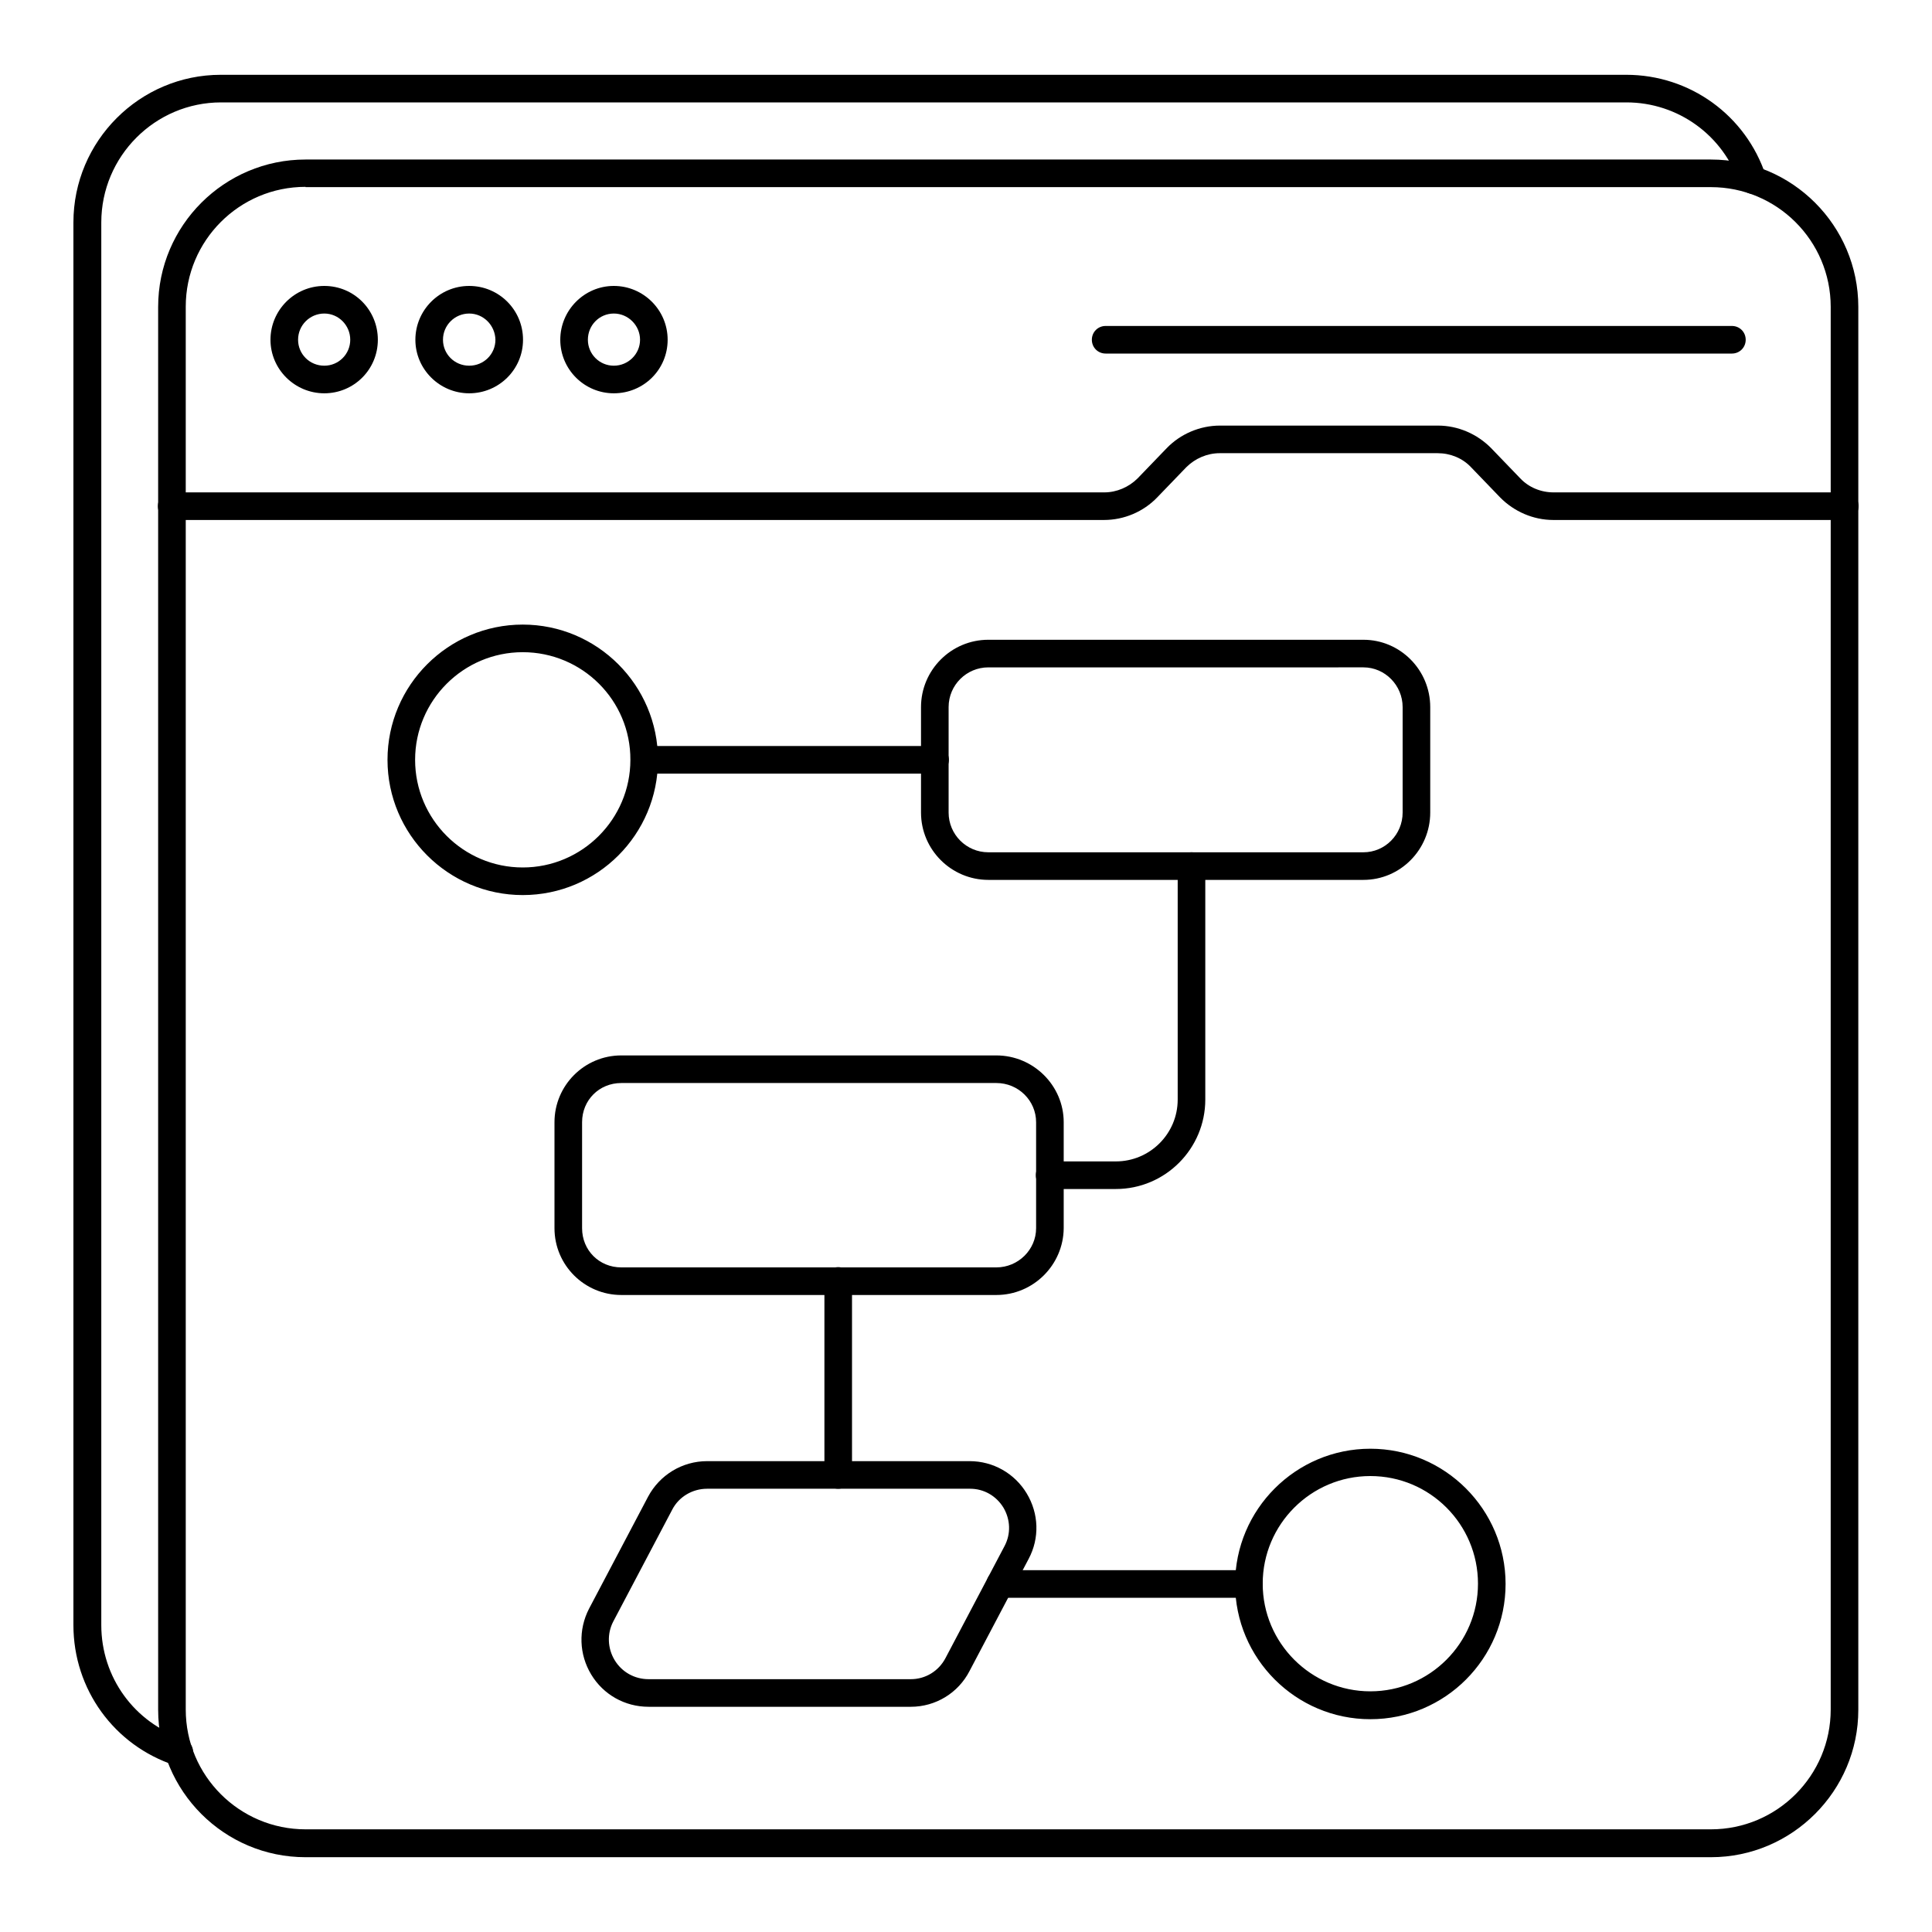
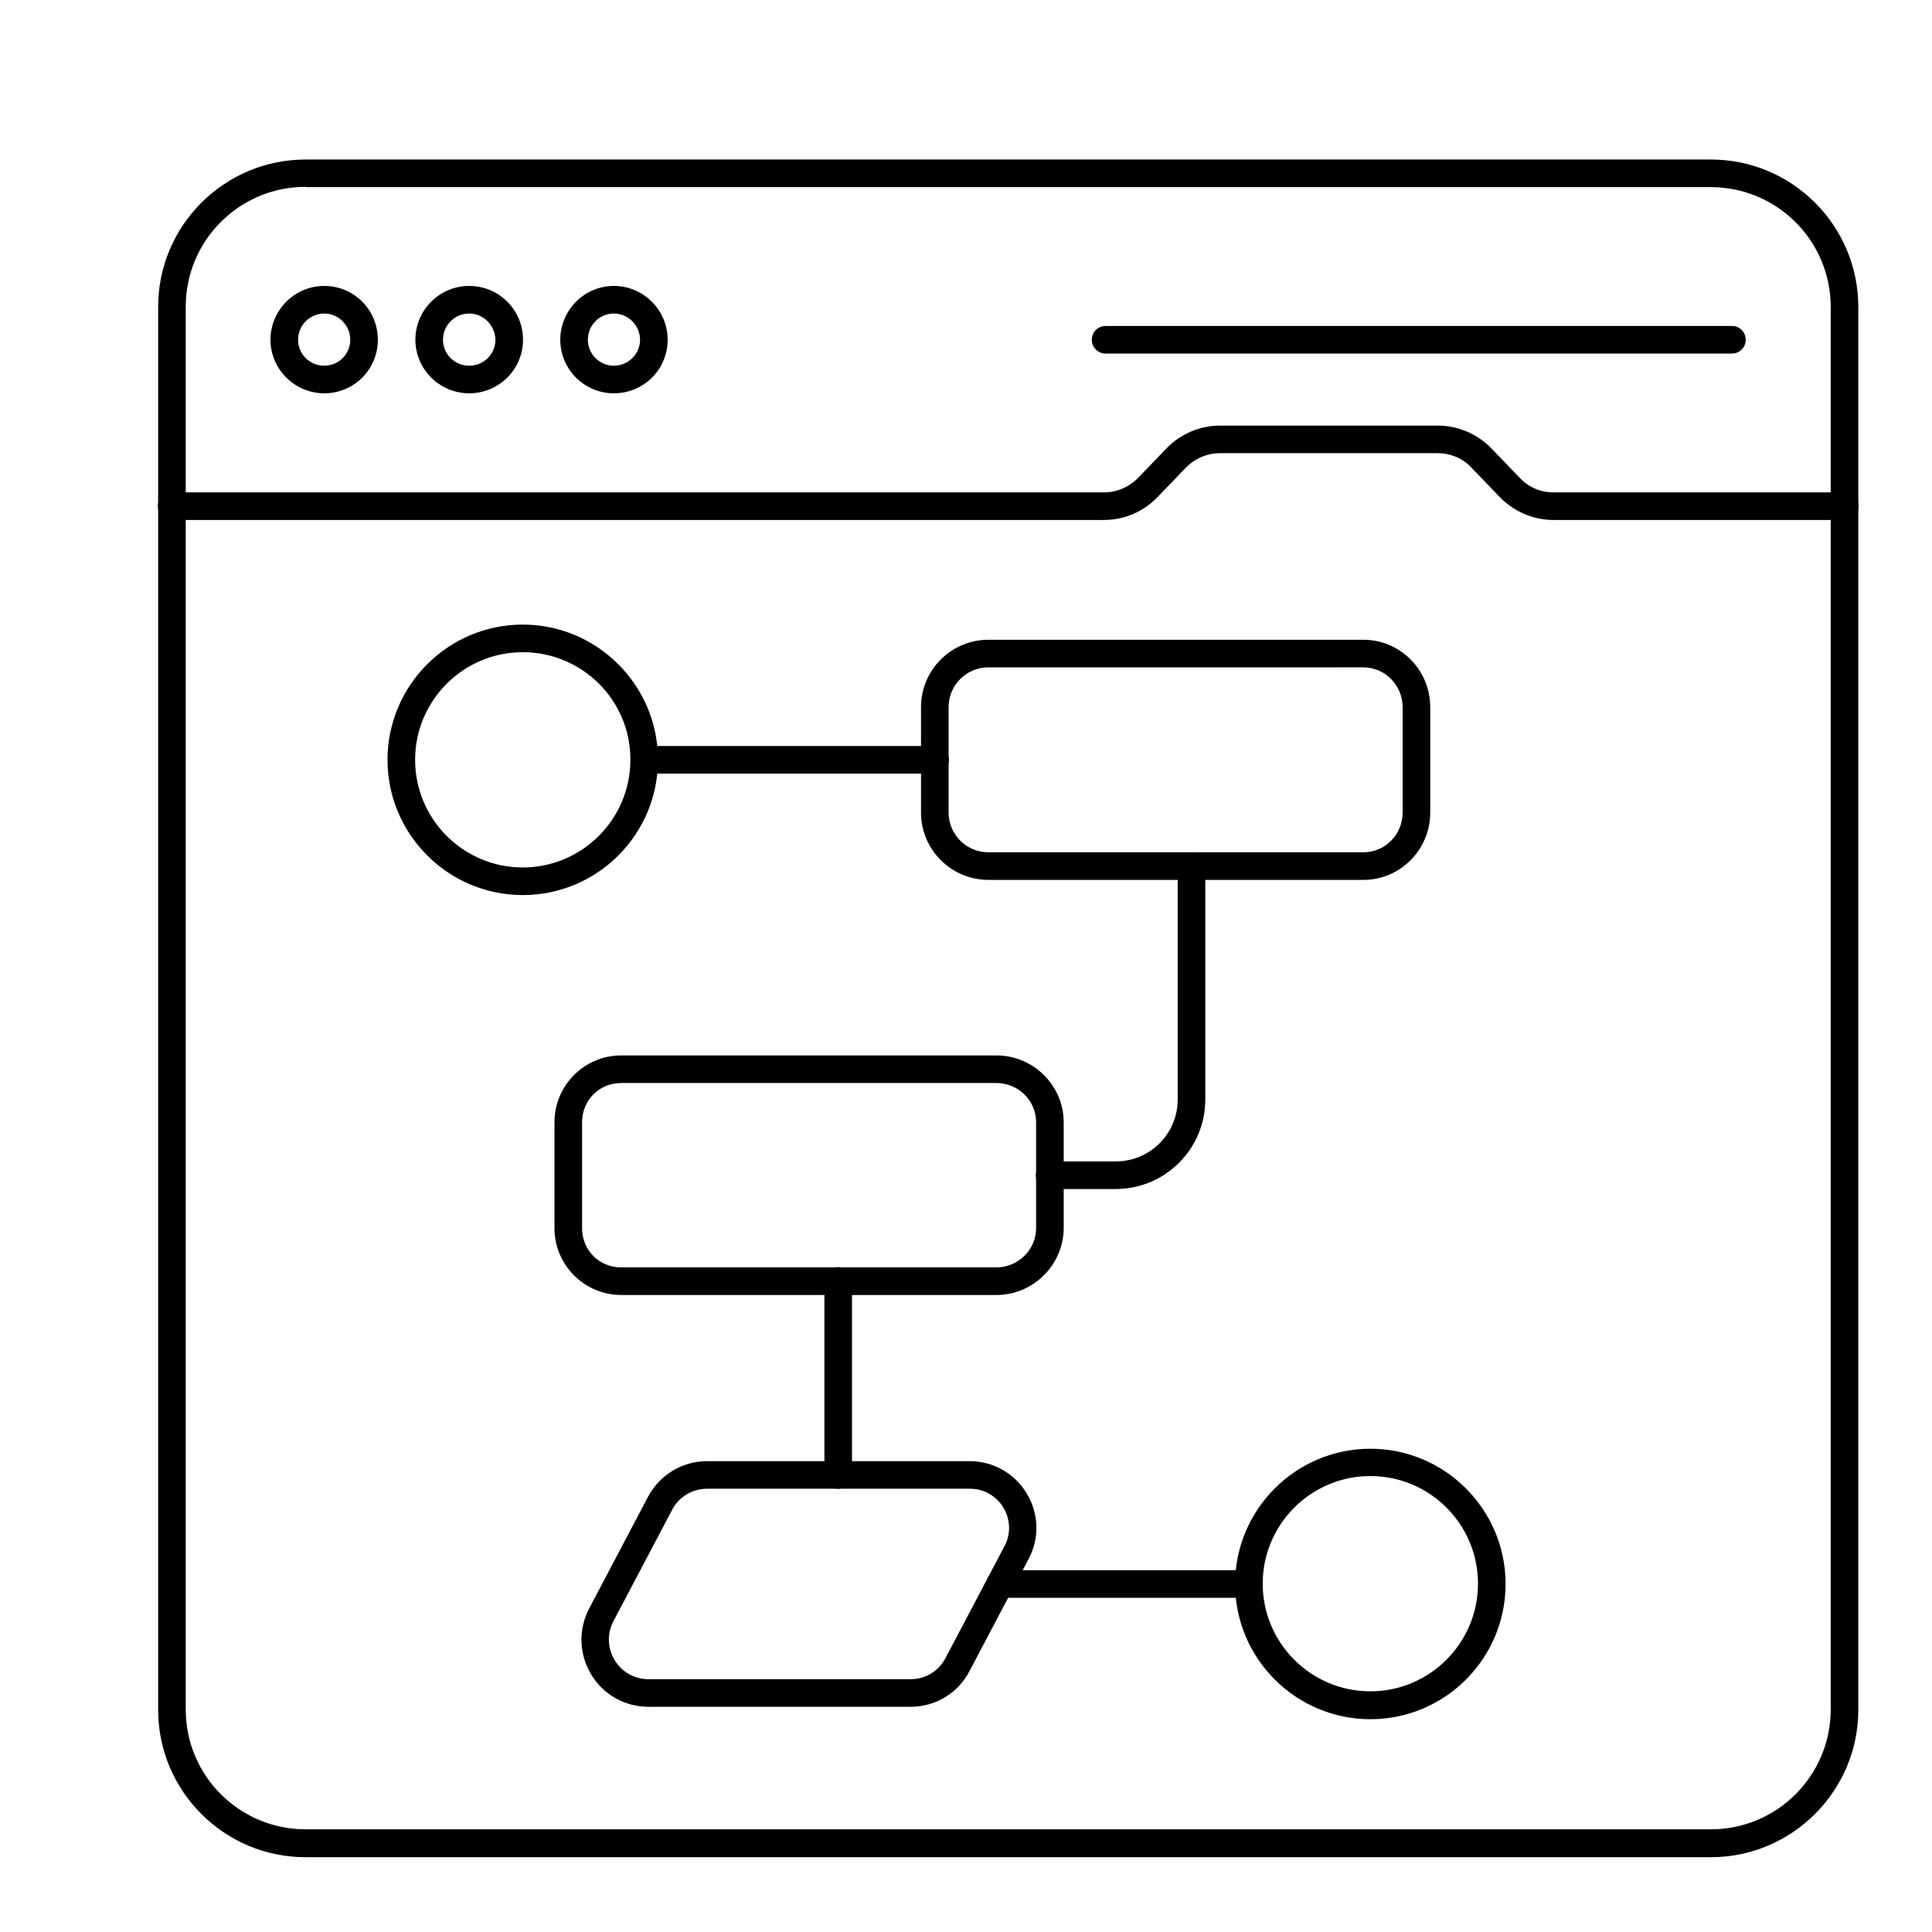
<svg xmlns="http://www.w3.org/2000/svg" viewBox="0 0 70 70">
-   <path d="M6.49,63.98c-0.05,0-0.1-0.01-0.16-0.02c-2.19-0.72-3.67-2.75-3.67-5.08V8.06c0-2.95,2.4-5.35,5.34-5.35h50.92           c2.31,0,4.34,1.47,5.06,3.66c0.08,0.26-0.06,0.54-0.32,0.63c-0.26,0.08-0.54-0.06-0.63-0.32           c-0.58-1.77-2.23-2.97-4.1-2.97H8.01c-2.39,0-4.34,1.95-4.34,4.35v50.82c0,1.89,1.2,3.54,2.98,4.12           c0.26,0.09,0.41,0.37,0.32,0.63C6.89,63.85,6.7,63.98,6.49,63.98z" />
  <path d="M61.99,67.29H11.07c-2.95,0-5.34-2.4-5.34-5.34V11.12c0-2.95,2.4-5.34,5.34-5.34h50.92c2.95,0,5.34,2.4,5.34,5.34           v50.83C67.33,64.89,64.93,67.29,61.99,67.29z M11.07,6.77c-2.4,0-4.34,1.95-4.34,4.34v50.83c0,2.4,1.95,4.34,4.34,4.34           h50.92c2.4,0,4.34-1.95,4.34-4.34V11.12c0-2.4-1.95-4.34-4.34-4.34H11.07z" />
  <path d="M66.83 18.84H56.28c-.72 0-1.42-.3-1.93-.82l-1.05-1.09c-.31-.33-.75-.51-1.21-.51h-7.9c-.45 0-.89.19-1.21.51l-1.05 1.09c-.5.52-1.2.82-1.93.82H6.22c-.28 0-.5-.22-.5-.5s.22-.5.5-.5h33.79c.45 0 .89-.19 1.21-.51l1.05-1.09c.5-.52 1.21-.82 1.93-.82h7.9c.72 0 1.42.3 1.93.82l1.05 1.09c.31.33.75.51 1.21.51h10.55c.28 0 .5.22.5.5S67.11 18.84 66.83 18.84zM11.75 14.25c-1.07 0-1.95-.87-1.95-1.94s.87-1.95 1.95-1.95 1.94.87 1.94 1.95S12.82 14.25 11.75 14.25zM11.75 11.36c-.52 0-.95.42-.95.95 0 .52.42.94.95.94.52 0 .94-.42.94-.94C12.69 11.79 12.27 11.36 11.75 11.36zM17 14.25c-1.07 0-1.95-.87-1.95-1.94s.87-1.95 1.95-1.95 1.95.87 1.95 1.95S18.07 14.25 17 14.25zM17 11.36c-.52 0-.95.42-.95.95 0 .52.42.94.95.94s.95-.42.95-.94C17.94 11.79 17.52 11.36 17 11.36zM22.24 14.25c-1.07 0-1.94-.87-1.94-1.94s.87-1.95 1.94-1.95 1.95.87 1.95 1.95S23.32 14.25 22.24 14.25zM22.24 11.36c-.52 0-.94.42-.94.95 0 .52.42.94.94.94.52 0 .95-.42.95-.94C23.19 11.79 22.76 11.36 22.24 11.36zM62.75 12.81H40.06c-.28 0-.5-.22-.5-.5s.22-.5.5-.5h22.69c.28 0 .5.22.5.5S63.03 12.81 62.75 12.81zM18.94 32.43c-2.7 0-4.9-2.2-4.9-4.9s2.2-4.9 4.9-4.9 4.9 2.2 4.9 4.9S21.65 32.43 18.94 32.43zM18.94 23.63c-2.15 0-3.9 1.75-3.9 3.9 0 2.15 1.75 3.9 3.9 3.9s3.9-1.75 3.9-3.9C22.85 25.38 21.1 23.63 18.94 23.63zM49.65 62.29c-2.7 0-4.9-2.2-4.9-4.9s2.2-4.9 4.9-4.9 4.9 2.2 4.9 4.9S52.36 62.29 49.65 62.29zM49.65 53.48c-2.15 0-3.9 1.75-3.9 3.9s1.75 3.9 3.9 3.9c2.15 0 3.9-1.75 3.9-3.9S51.81 53.48 49.65 53.48zM33 61.84h-9.5c-.86 0-1.64-.44-2.08-1.17-.44-.73-.47-1.62-.08-2.38l2.14-4.06c.42-.79 1.24-1.29 2.14-1.29h9.51c.85 0 1.63.44 2.07 1.17.44.73.47 1.62.07 2.37l0 0-2.14 4.06C34.72 61.34 33.9 61.84 33 61.84zM25.62 53.94c-.53 0-1.02.29-1.26.75l-2.14 4.06c-.23.44-.21.97.05 1.4.26.43.72.69 1.23.69H33c.53 0 1.01-.29 1.26-.77l2.14-4.06c.23-.44.21-.95-.04-1.38-.26-.43-.71-.69-1.21-.69H25.62zM36.84 56.25L36.84 56.25 36.84 56.25zM36.1 46.92H22.51c-1.33 0-2.42-1.08-2.42-2.42v-3.84c0-1.33 1.08-2.42 2.42-2.42H36.1c1.34 0 2.44 1.09 2.44 2.42v3.84C38.53 45.83 37.44 46.92 36.1 46.92zM22.51 39.24c-.8 0-1.42.62-1.42 1.42v3.84c0 .8.62 1.42 1.42 1.42H36.1c.79 0 1.44-.64 1.44-1.42v-3.84c0-.78-.64-1.42-1.44-1.42H22.51zM49.4 31.88H35.81c-1.34 0-2.44-1.09-2.44-2.44v-3.82c0-1.34 1.09-2.44 2.44-2.44H49.4c1.33 0 2.42 1.09 2.42 2.44v3.82C51.82 30.78 50.74 31.88 49.4 31.88zM35.81 24.18c-.79 0-1.44.64-1.44 1.44v3.82c0 .79.64 1.44 1.44 1.44H49.4c.78 0 1.42-.64 1.42-1.44v-3.82c0-.79-.64-1.44-1.42-1.44H35.81z" />
  <path d="M33.88 28.03H23.35c-.28 0-.5-.22-.5-.5s.22-.5.5-.5h10.53c.28 0 .5.22.5.5S34.15 28.03 33.88 28.03zM40.43 43.08h-2.4c-.28 0-.5-.22-.5-.5s.22-.5.5-.5h2.4c1.23 0 2.24-1 2.24-2.24v-8.46c0-.28.22-.5.5-.5s.5.22.5.5v8.46C43.67 41.62 42.22 43.08 40.43 43.08zM30.37 53.94c-.28 0-.5-.22-.5-.5v-7.03c0-.28.22-.5.5-.5s.5.22.5.5v7.03C30.87 53.72 30.65 53.94 30.37 53.94zM45.25 57.89h-9.01c-.28 0-.5-.22-.5-.5s.22-.5.5-.5h9.01c.28 0 .5.22.5.5S45.53 57.89 45.25 57.89z" />
</svg>